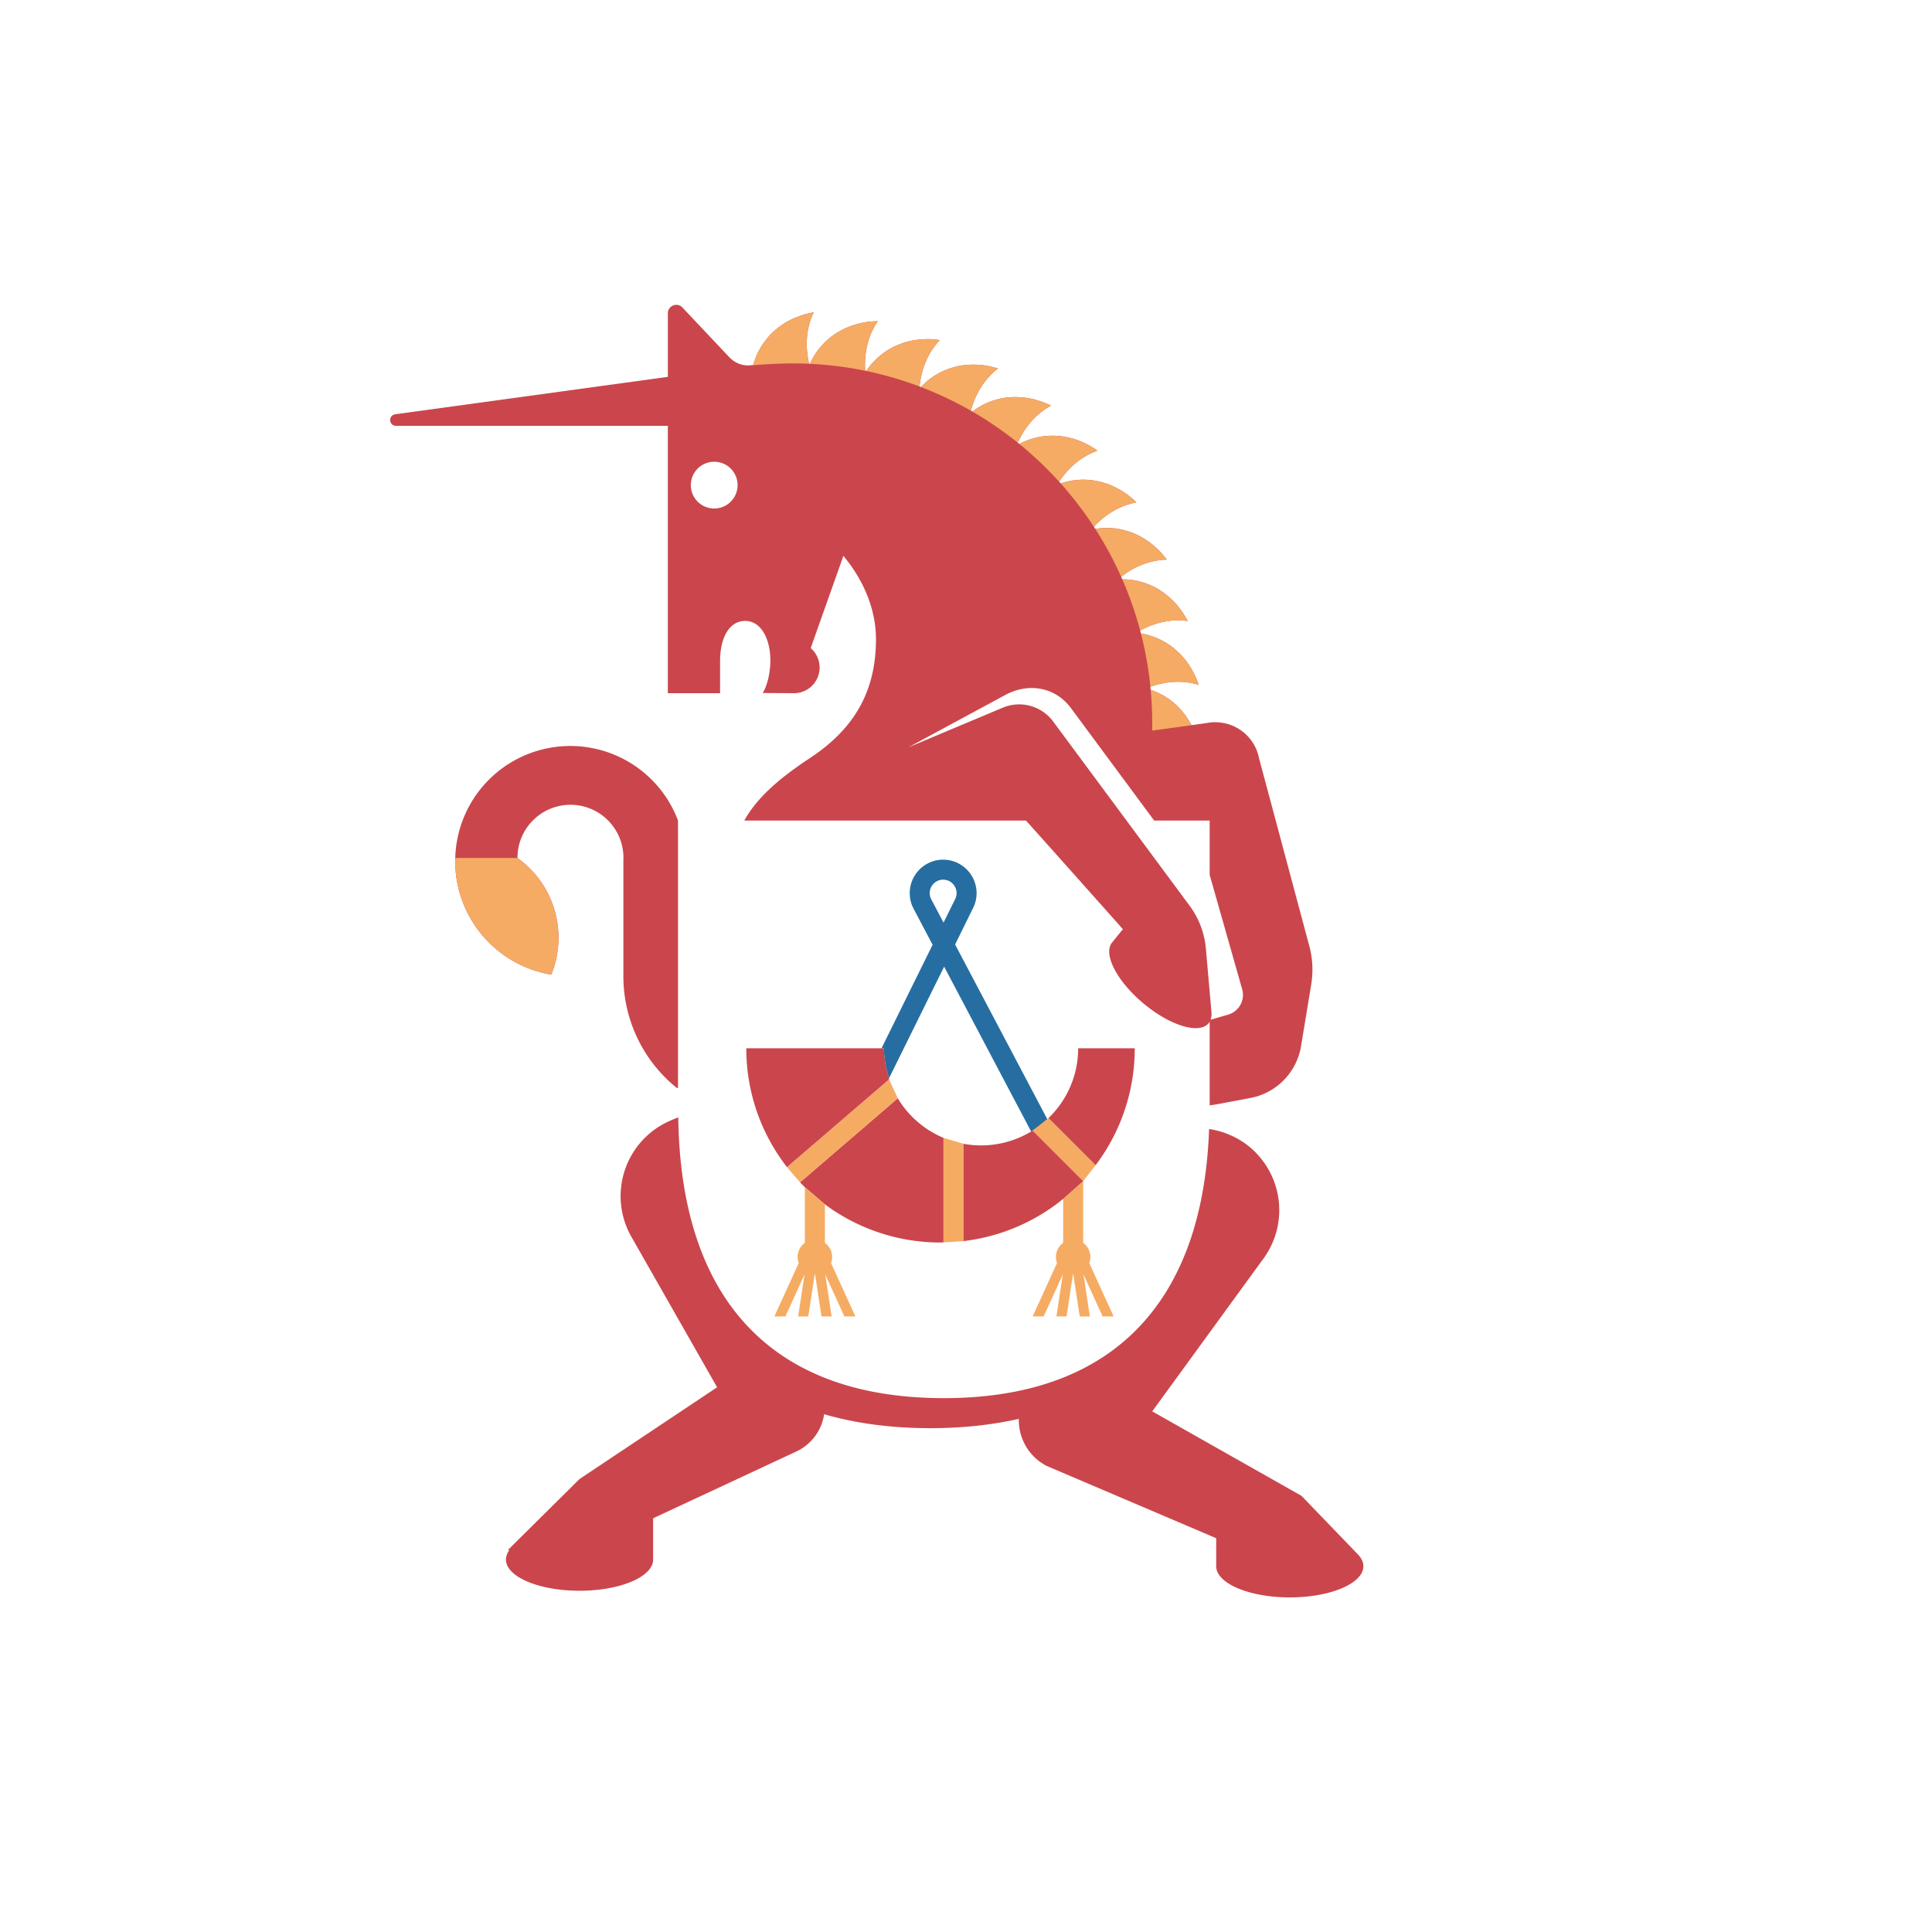
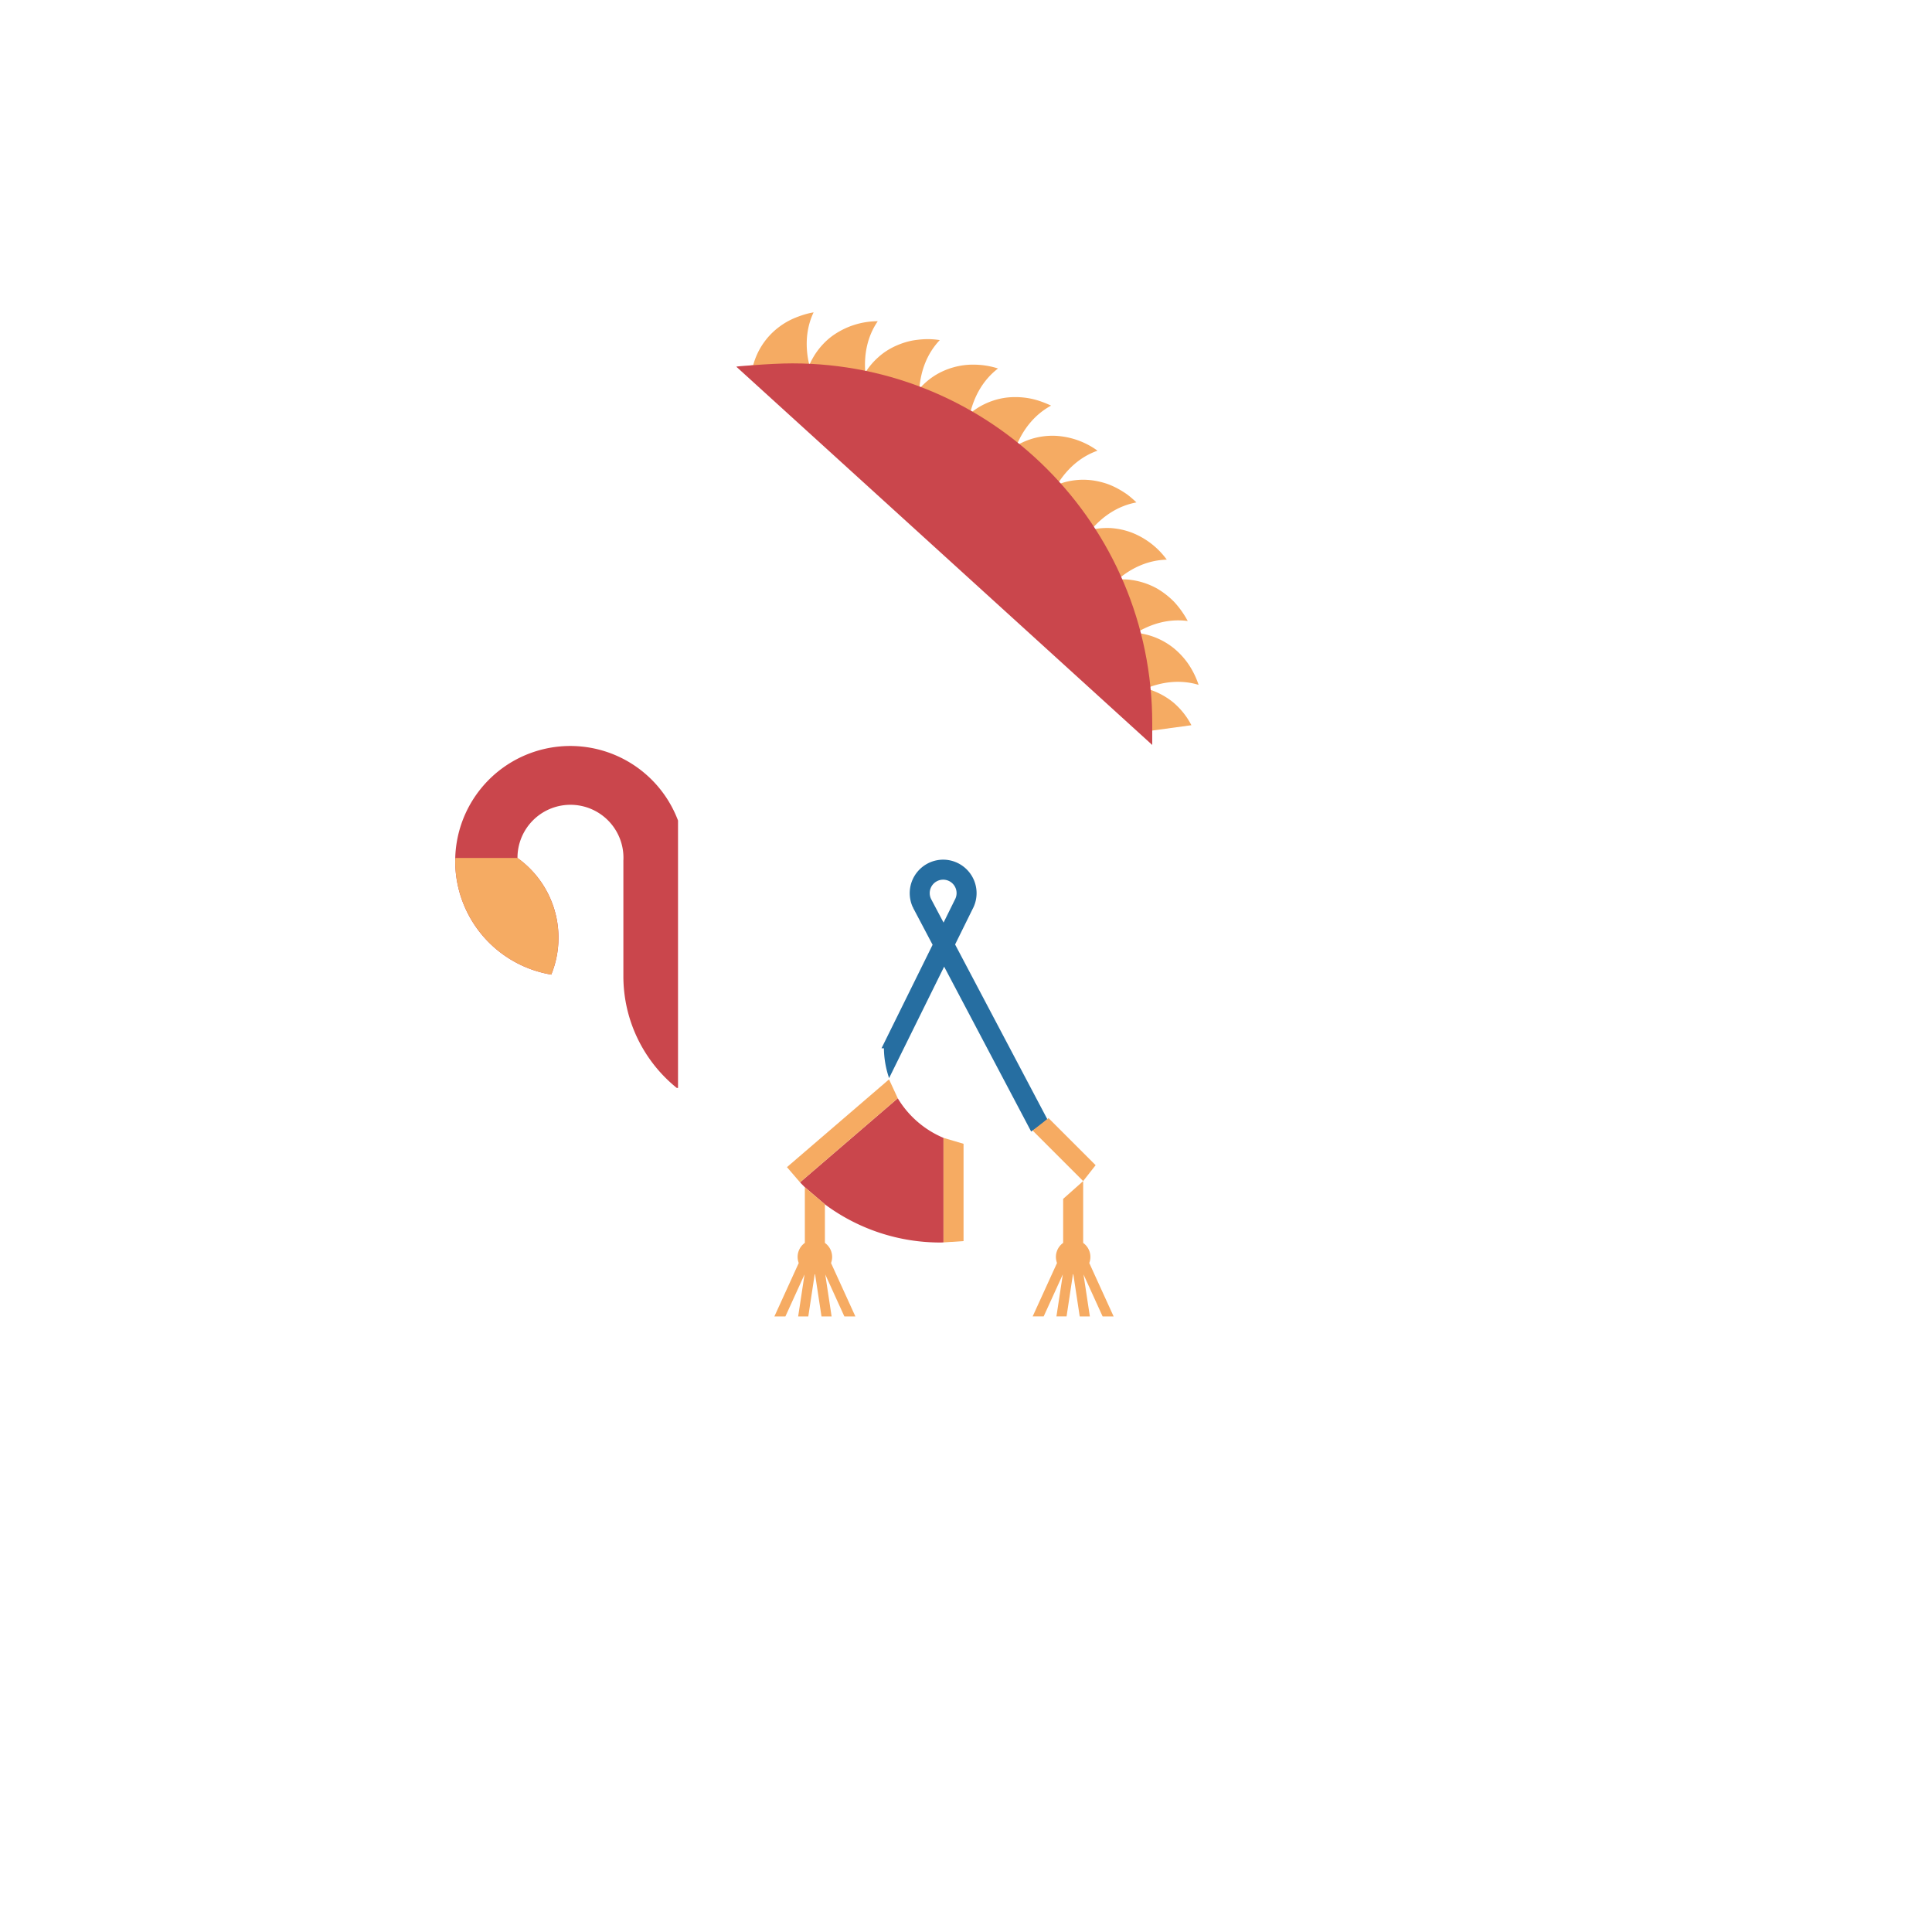
<svg xmlns="http://www.w3.org/2000/svg" width="73" height="73" viewBox="0 0 73 73">
  <g fill="none" fill-rule="evenodd">
    <path fill="#FFF" d="M0 0h73v73H0z" />
    <path fill="#266EA1" d="M39.018 42.717l-.057.036-3.287-6.228-2.08 4.211a3.623 3.623 0 0 1-.196-1.128h-.09l1.93-3.91-.733-1.389.012-.019-.017.009a1.266 1.266 0 0 1 1.137-1.817 1.266 1.266 0 0 1 1.109 1.871l-.658 1.334 3.485 6.603c-.17.159-.357.302-.555.427m-3.381-9.479a.508.508 0 0 0-.457.729l.472.893.428-.867a.508.508 0 0 0-.443-.755" />
    <path fill="#CA464C" d="M25.619 41.107h-.048a5.424 5.424 0 0 1-2.017-4.225v-4.345h-.001a2.002 2.002 0 1 0-4-.118 3.7 3.7 0 0 1 1.277 4.406 4.349 4.349 0 1 1 4.789-5.821v10.103zm5.55 4.4l-.757-.647a7.165 7.165 0 0 1-.183-.186l3.693-3.176a3.682 3.682 0 0 0 1.728 1.496v3.95c-.038.001-.075.004-.113.004a7.306 7.306 0 0 1-4.368-1.442z" />
    <path fill="#F6AB62" d="M30.412 44.86l.757.646v1.457a.651.651 0 0 1 .231.76l.92 2.018h-.416l-.722-1.586.24 1.586h-.382l-.243-1.595-.007.001h-.007l-.242 1.594h-.383l.241-1.586-.723 1.586h-.416l.92-2.019a.65.65 0 0 1 .231-.76V44.86zm9.758.44l.757-.673v2.336a.65.65 0 0 1 .231.76l.92 2.018h-.416l-.722-1.586.24 1.586h-.383l-.242-1.594h-.014L40.3 49.74h-.383l.241-1.586-.723 1.586h-.416l.92-2.018a.651.651 0 0 1 .232-.76V45.3zm-4.52-2.306l.757.224v3.676l-.757.05v-3.95zm-2.058-2.21l.33.714-3.693 3.176-.494-.574 3.857-3.316zm5.426 1.933l.6-.47 1.78 1.779-.471.6-1.91-1.91z" />
-     <path fill="#CA464C" d="M45.707 41.77V38.6c-.013.023-.025.045-.041.064-.358.427-1.463.088-2.47-.757-1.005-.843-1.53-1.873-1.173-2.3l.405-.498c-.958-1.077-2.456-2.76-3.662-4.105H28.122c.495-.887 1.352-1.616 2.496-2.371 1.695-1.12 2.48-2.553 2.48-4.477 0-1.2-.518-2.298-1.231-3.152l-1.235 3.484a.97.97 0 0 1-.63 1.705l-1.184-.009c.178-.274.29-.797.29-1.223 0-.835-.36-1.5-.952-1.5-.6 0-.948.636-.948 1.515v1.217h-1.974V16.09H14.96a.219.219 0 0 1-.03-.436l10.305-1.414v-2.402c0-.276.327-.422.532-.238l1.793 1.9c.205.217.497.33.794.306l.106-.008a2.675 2.675 0 0 1 .992-1.454c.178-.133.378-.249.593-.337.216-.087.45-.166.698-.205a2.711 2.711 0 0 0-.255 1c-.02.326.014.643.086.956l.022.001c.098-.218.223-.424.378-.612.162-.198.355-.381.576-.524.441-.297 1-.48 1.617-.487-.4.583-.52 1.256-.474 1.905l.022.004c.13-.2.287-.383.47-.546a2.52 2.52 0 0 1 .65-.425c.242-.11.51-.196.79-.23.14-.02.285-.03.434-.031.15-.002.298.015.451.037-.488.514-.712 1.158-.77 1.804l.022.008c.161-.177.345-.334.55-.467a2.69 2.69 0 0 1 .71-.314c.259-.078.53-.107.815-.103.287 0 .578.055.873.145-.564.433-.887 1.034-1.045 1.66l.02.012c.387-.313.848-.51 1.37-.576a3.01 3.01 0 0 1 .82.028c.28.05.56.147.84.278-.627.342-1.042.886-1.294 1.48l.017.013a2.675 2.675 0 0 1 1.441-.352c.53.022 1.09.203 1.59.562-.666.235-1.16.707-1.506 1.257l.015.017c.457-.172.973-.23 1.477-.123.13.026.262.062.393.107.13.046.254.105.38.172.125.067.249.143.37.23.117.089.231.187.342.295-.698.13-1.259.517-1.685 1.004l.013.02c.234-.048.477-.068.72-.054.252.018.507.072.759.164.499.185.97.532 1.34 1.028-.713.019-1.328.314-1.824.728l.01.02a2.628 2.628 0 0 1 .718.061c.247.058.493.15.728.28.227.133.445.303.647.507.193.207.367.449.512.722-.706-.095-1.363.101-1.916.43l.006.022a2.7 2.7 0 0 1 1.37.567c.204.167.4.367.56.601.155.235.3.5.392.793a2.71 2.71 0 0 0-1.025-.104 3.317 3.317 0 0 0-.934.227l.002.022a2.747 2.747 0 0 1 .982.504 2.831 2.831 0 0 1 .704.876l.664-.095a1.683 1.683 0 0 1 1.889 1.343l1.901 7.1c.127.473.151.969.07 1.452l-.388 2.357v-.001a2.393 2.393 0 0 1-1.94 1.936l-1.234.232-.273.043zm-4.78 2.857l-1.91-1.91-.056.036a3.657 3.657 0 0 1-2.554.465v3.676A7.298 7.298 0 0 0 40.17 45.3l.757-.673zm-7.62-5.019H28.198c0 1.693.575 3.25 1.538 4.492l3.857-3.316a.526.526 0 0 0-.008-.025l.011-.023a3.621 3.621 0 0 1-.197-1.128h-.09zm9.57 0h-2.139c0 1.036-.43 1.971-1.12 2.638l1.78 1.78a7.306 7.306 0 0 0 1.478-4.418zm8.444 19.138l-2.144-2.226-5.64-3.192 4.238-5.822a3.106 3.106 0 0 0-.763-4.325 3.18 3.18 0 0 0-1.327-.522c-.11 3.116-.937 5.576-2.478 7.299-1.703 1.904-4.241 2.87-7.544 2.87-3.314 0-5.856-.966-7.555-2.87-1.607-1.8-2.436-4.407-2.48-7.739-.22.085-.442.181-.625.286a3.106 3.106 0 0 0-1.137 4.243l3.23 5.67-5.198 3.466-2.709 2.684.054.009a.59.59 0 0 0-.126.351c0 .65 1.245 1.178 2.78 1.178 1.537 0 2.781-.528 2.781-1.178v-1.56l5.409-2.523a1.857 1.857 0 0 0 1.053-1.409c1.207.35 2.548.527 4.018.527 1.2 0 2.313-.12 3.338-.352a1.948 1.948 0 0 0 1.048 1.777l6.41 2.733v1.058c0 .65 1.245 1.178 2.78 1.178 1.536 0 2.781-.528 2.781-1.178 0-.153-.07-.299-.194-.433zM26.986 19.214a.883.883 0 1 0 0-1.767.883.883 0 0 0 0 1.767zm12.808 8.048l5.163 6.971c.346.47.556 1.028.607 1.61l.21 2.398a.654.654 0 0 1-.034.289l.663-.192a.777.777 0 0 0 .532-.96l-1.228-4.32v-2.054h-2.098l-3.14-4.244c-.597-.808-1.61-.974-2.486-.5l-3.659 1.977 3.564-1.497a1.6 1.6 0 0 1 1.906.522z" />
    <path fill="#F5AB63" d="M43.307 27.635l1.71-.233a2.828 2.828 0 0 0-.703-.876 2.79 2.79 0 0 0-.982-.504c0-.007 0-.014-.002-.022.299-.118.61-.199.934-.227.336-.028.682 0 1.025.104a3.204 3.204 0 0 0-.391-.793 2.908 2.908 0 0 0-.56-.602 2.689 2.689 0 0 0-1.37-.567l-.007-.02c.553-.33 1.21-.526 1.917-.43a3.425 3.425 0 0 0-.513-.723 3.127 3.127 0 0 0-.648-.506 2.798 2.798 0 0 0-1.101-.338 2.824 2.824 0 0 0-.345-.003l-.009-.02c.496-.415 1.111-.71 1.824-.729a2.973 2.973 0 0 0-1.34-1.028 2.793 2.793 0 0 0-.76-.164 2.752 2.752 0 0 0-.72.055.672.672 0 0 0-.012-.02c.426-.488.987-.876 1.685-1.005a3.74 3.74 0 0 0-.342-.296 3.548 3.548 0 0 0-.37-.23 2.888 2.888 0 0 0-.38-.171 3.057 3.057 0 0 0-.393-.107 2.654 2.654 0 0 0-1.477.123l-.015-.017c.346-.55.84-1.022 1.507-1.257a2.957 2.957 0 0 0-1.591-.562 2.673 2.673 0 0 0-1.441.352 1.353 1.353 0 0 0-.017-.013c.252-.594.667-1.137 1.294-1.48-.28-.131-.56-.229-.84-.278a3.004 3.004 0 0 0-.82-.028 2.68 2.68 0 0 0-1.37.576l-.02-.011c.158-.627.481-1.228 1.046-1.662a3.012 3.012 0 0 0-.874-.144 2.691 2.691 0 0 0-.815.102 2.69 2.69 0 0 0-.71.315c-.205.132-.389.29-.55.467l-.022-.008c.058-.646.282-1.29.77-1.804a3.012 3.012 0 0 0-.45-.037 3.524 3.524 0 0 0-.435.031c-.28.034-.548.12-.79.23-.24.11-.459.251-.65.425a2.736 2.736 0 0 0-.47.547l-.022-.005c-.045-.65.074-1.322.474-1.905a2.951 2.951 0 0 0-1.617.487c-.22.143-.414.326-.576.523-.155.19-.28.395-.378.613l-.022-.001a3.286 3.286 0 0 1-.086-.956c.022-.335.1-.678.255-1-.247.04-.482.118-.698.206a2.703 2.703 0 0 0-.593.335 2.669 2.669 0 0 0-.992 1.455l-.106.008" />
    <path fill="#CA464C" d="M43.537 28.148v-.82c0-7.51-6.088-13.598-13.598-13.598-.398 0-.99.029-1.48.069 0 0-.618.041-.638.056" />
    <path fill="#F5AB63" d="M21.1 35.43a3.7 3.7 0 0 0-1.547-3.012h-2.346c-.001.04-.006.078-.006.118a4.349 4.349 0 0 0 3.628 4.288c.175-.43.272-.9.272-1.394z" />
  </g>
</svg>